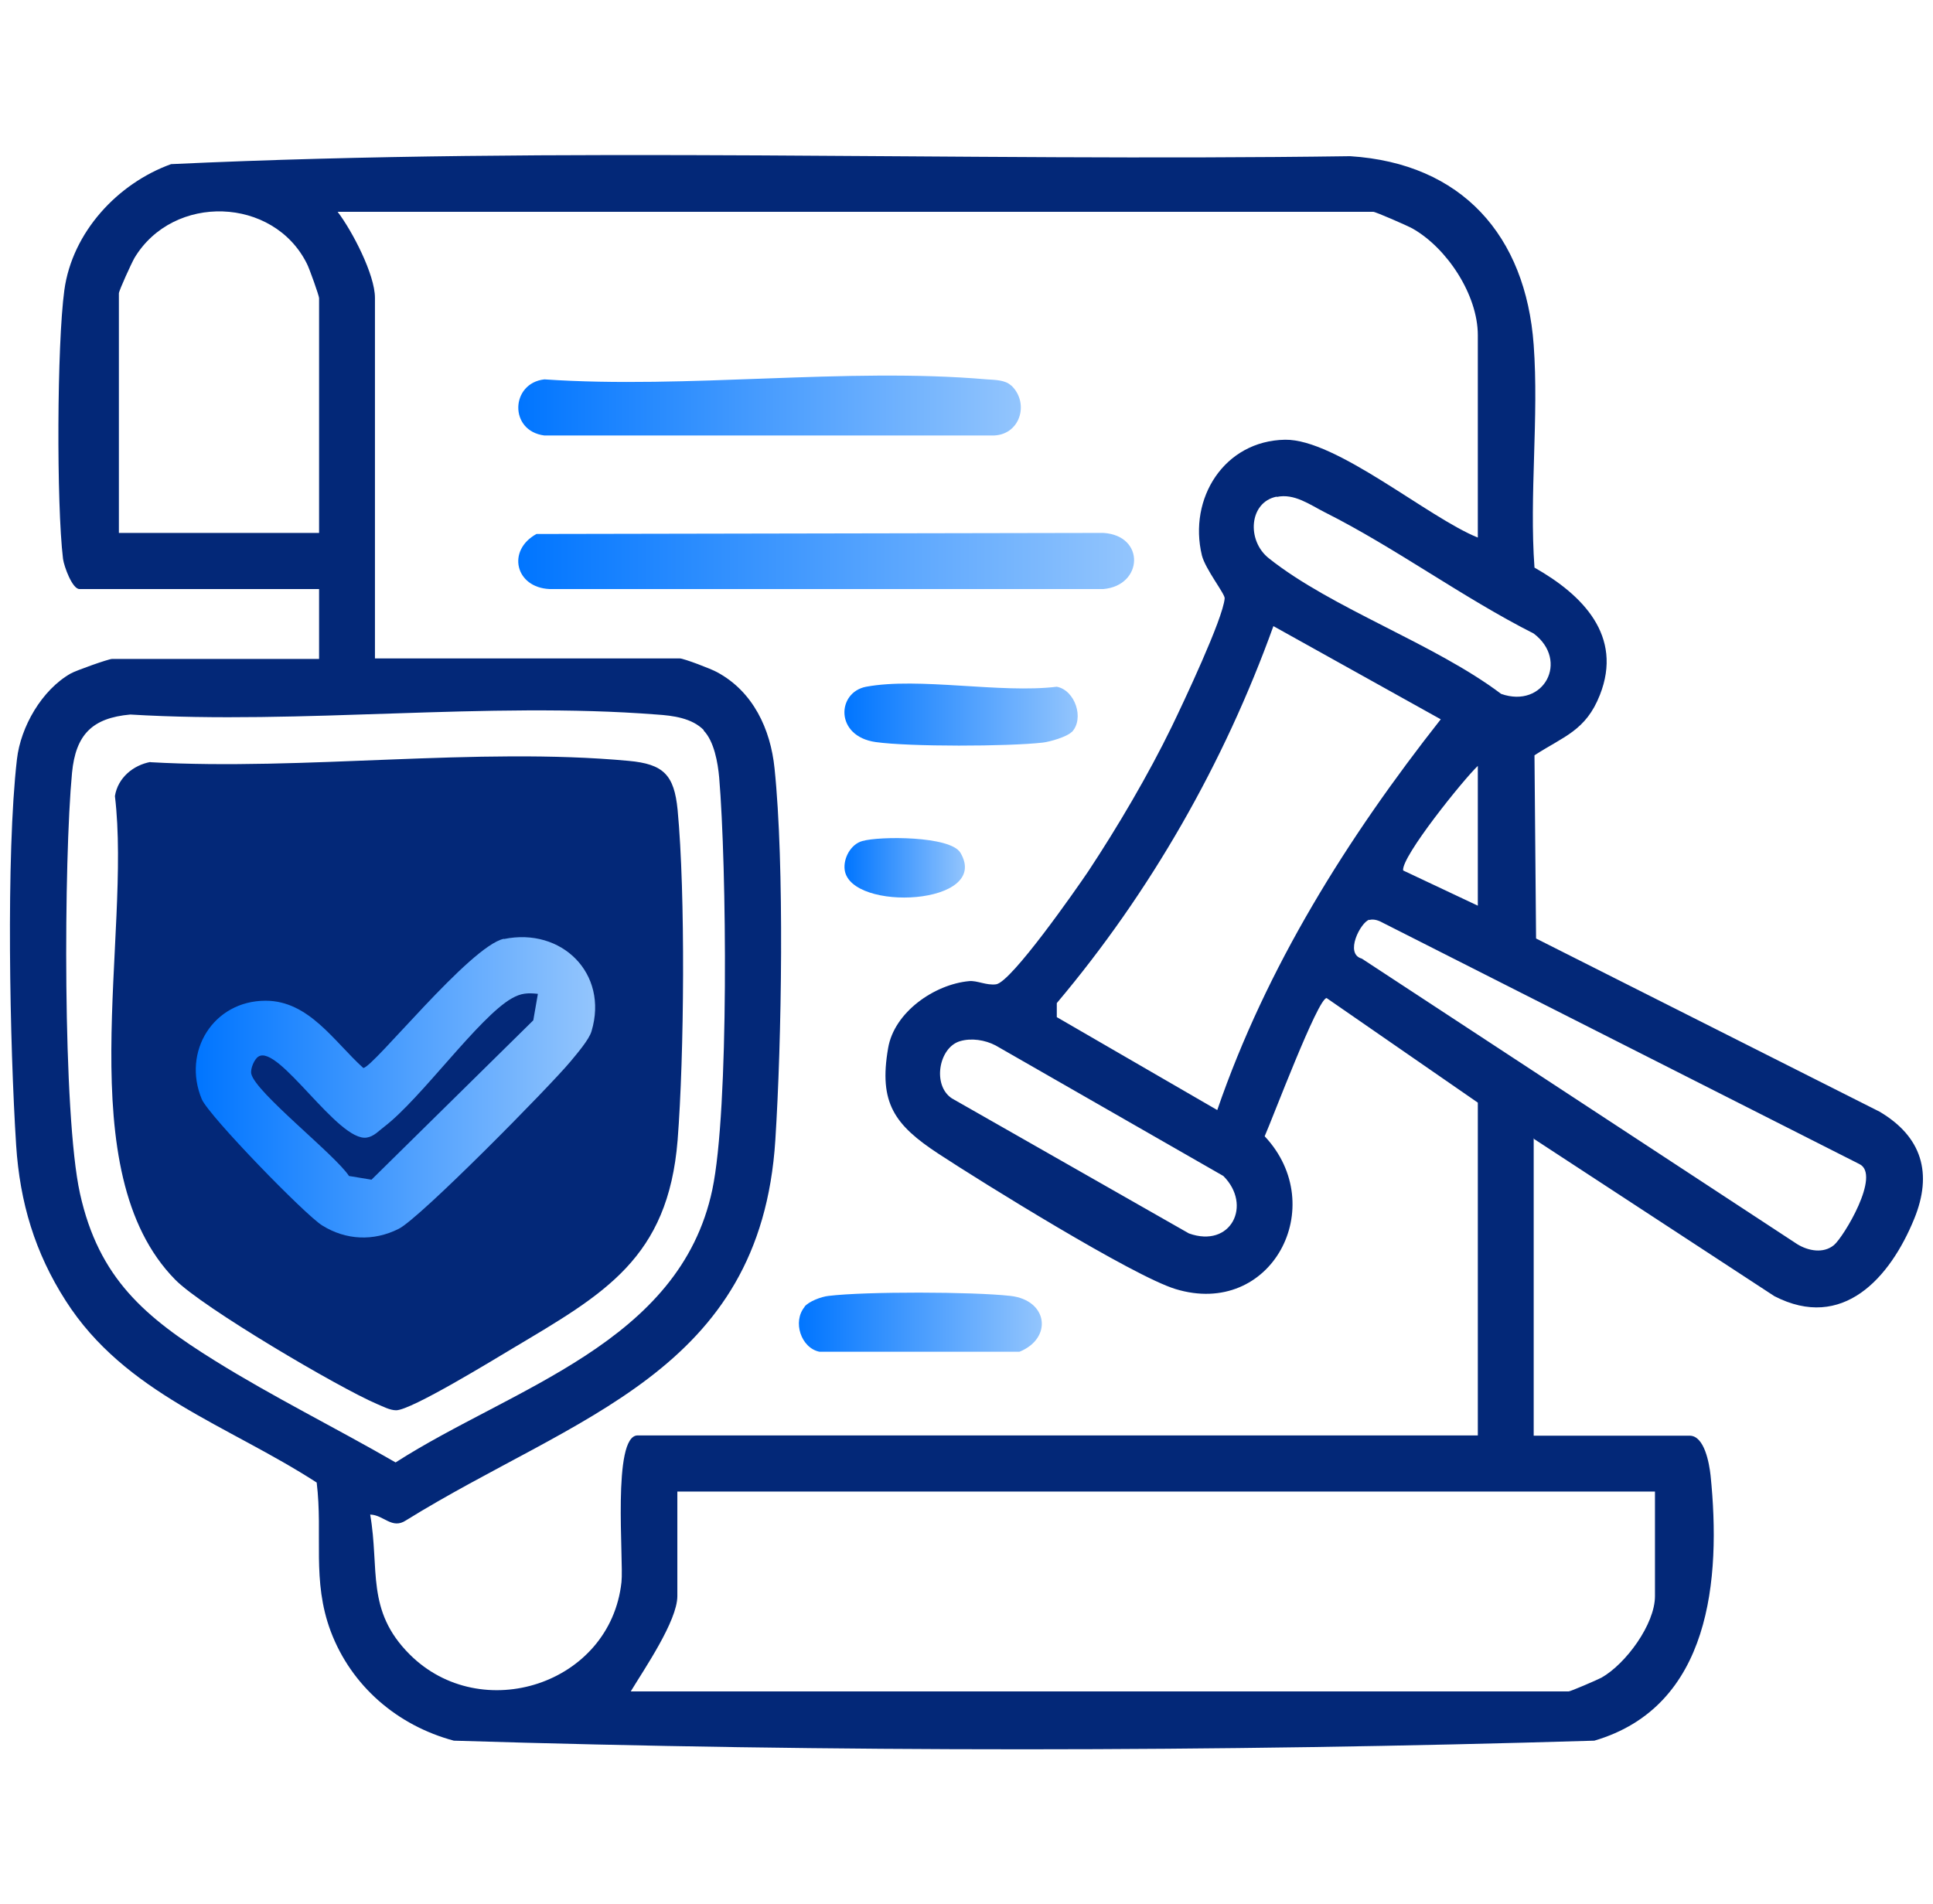
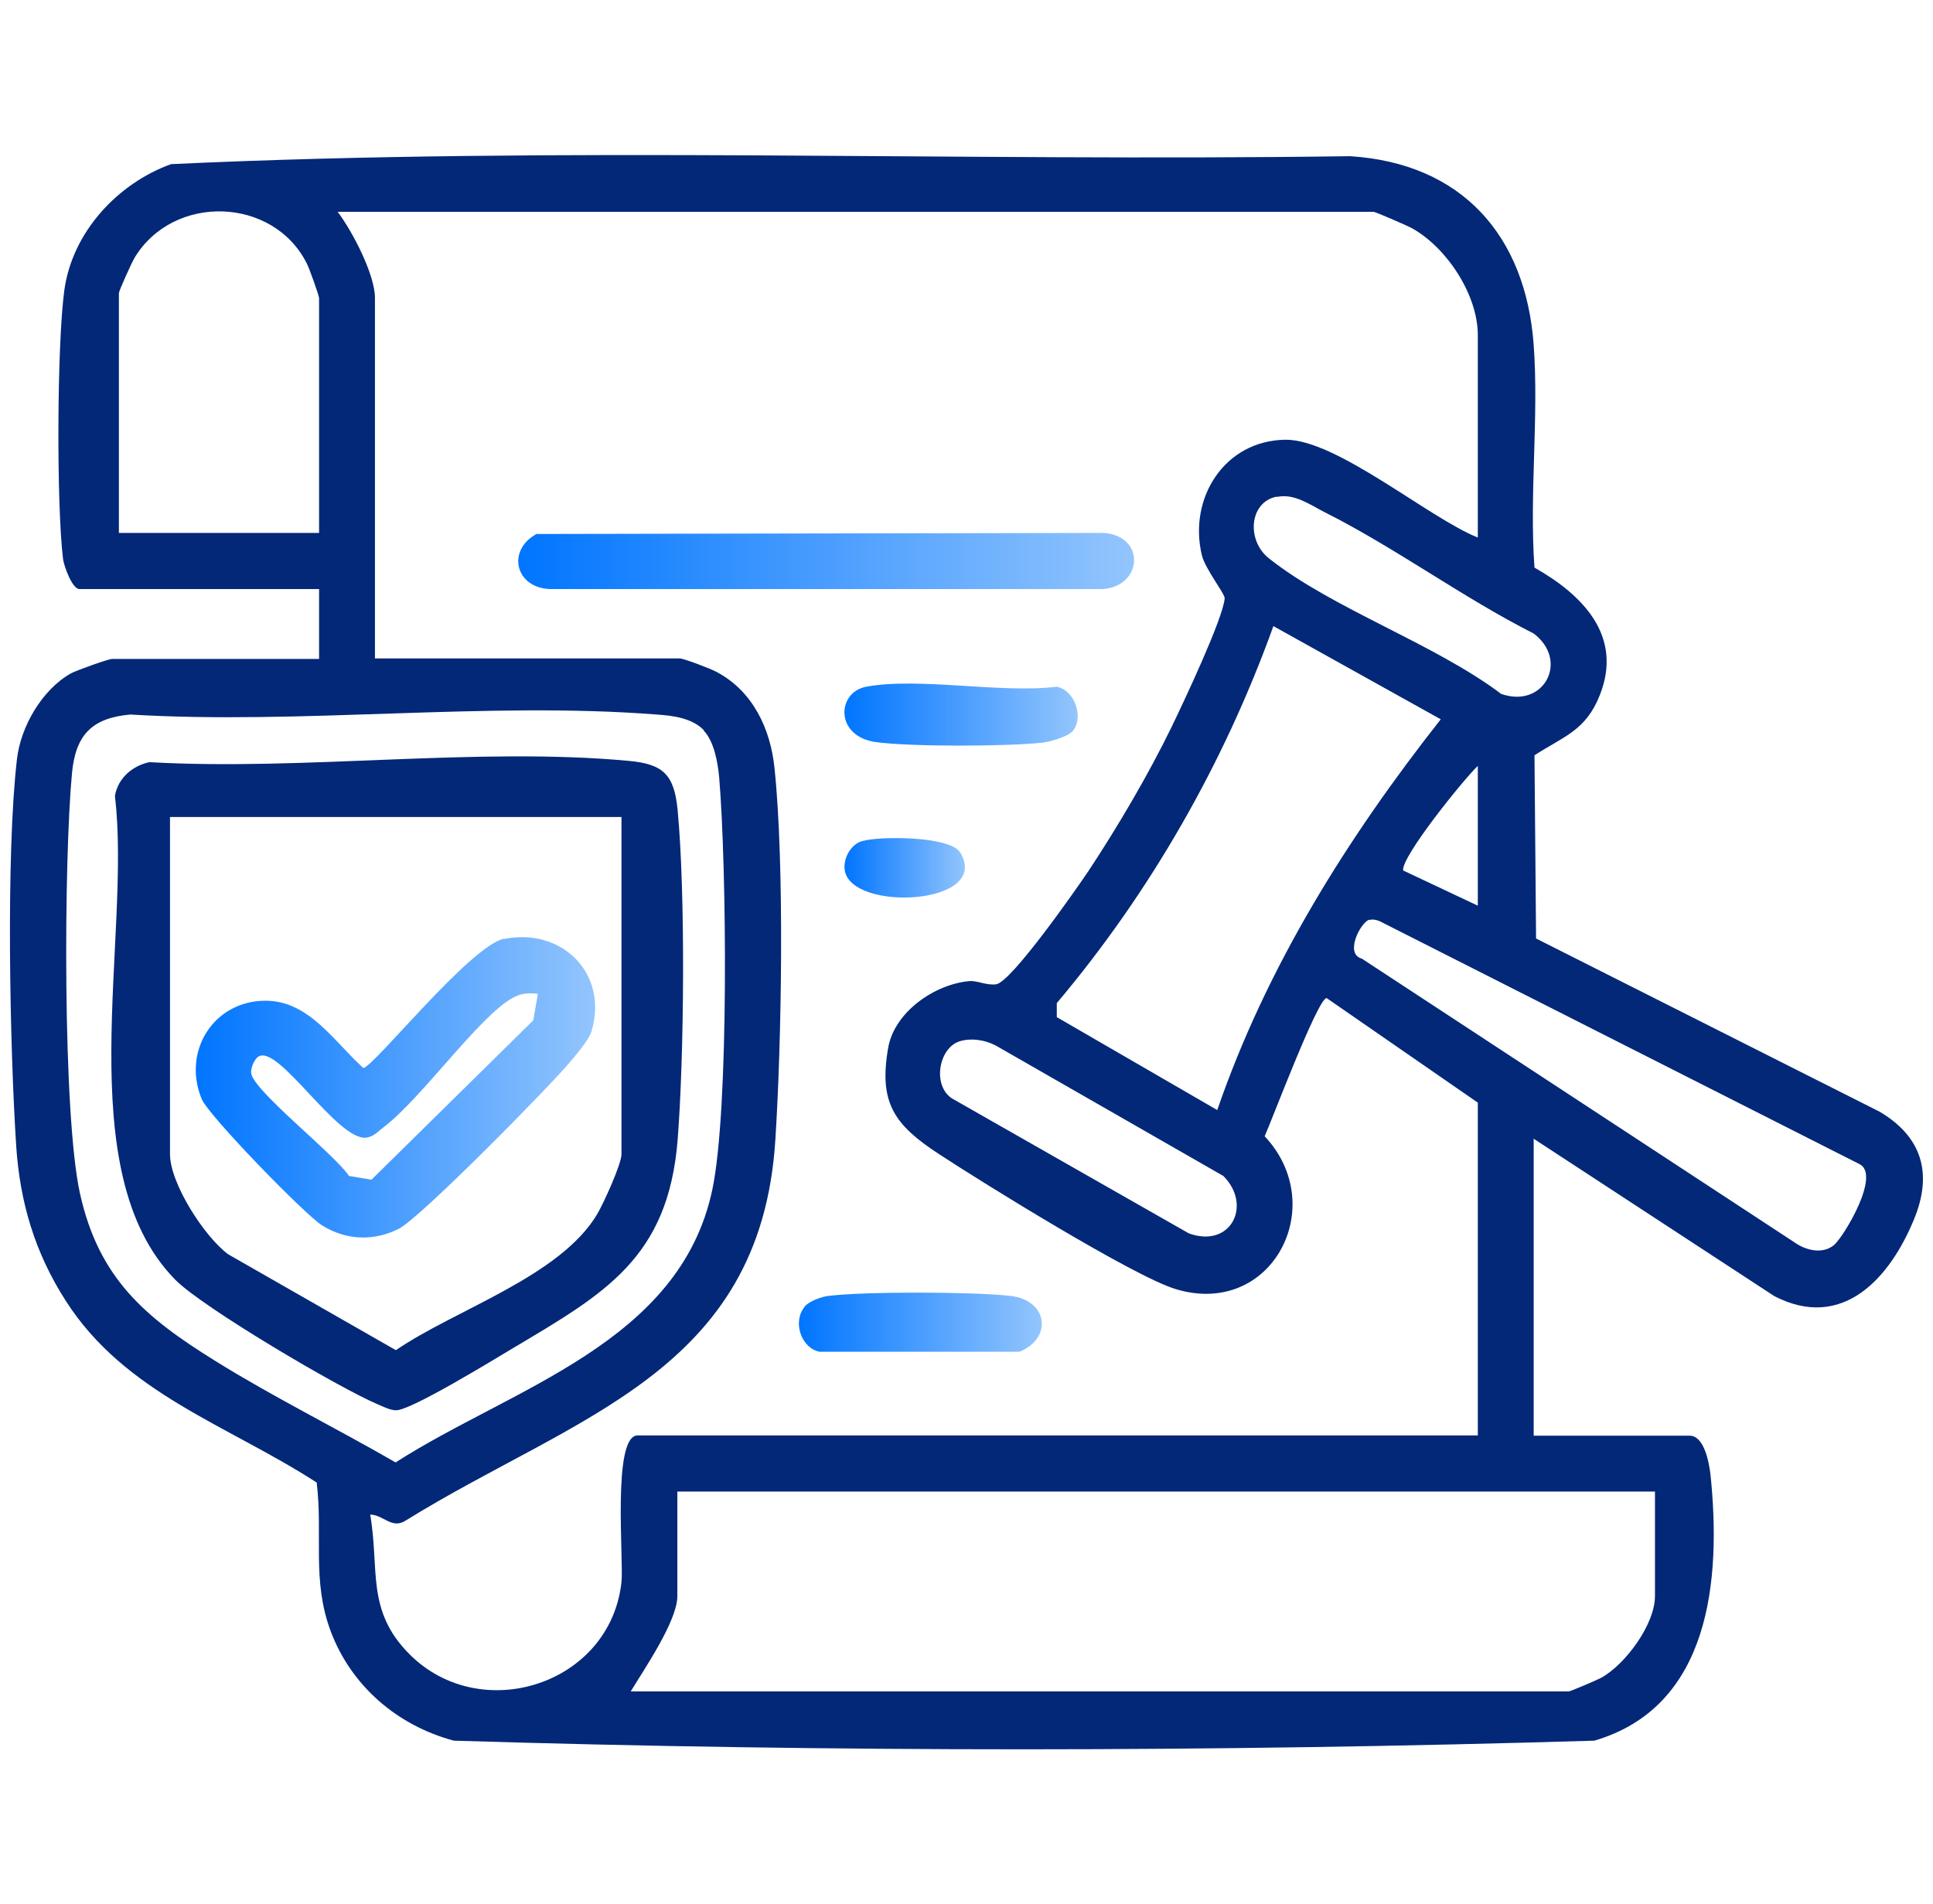
<svg xmlns="http://www.w3.org/2000/svg" xmlns:xlink="http://www.w3.org/1999/xlink" id="Layer_1" data-name="Layer 1" viewBox="0 0 73 71.92">
  <defs>
    <style>      .cls-1 {        fill: url(#linear-gradient-2);      }      .cls-2 {        fill: none;      }      .cls-3 {        fill: url(#linear-gradient-4);      }      .cls-4 {        fill: url(#linear-gradient-3);      }      .cls-5 {        fill: url(#linear-gradient-5);      }      .cls-6 {        fill: url(#linear-gradient-6);      }      .cls-7 {        fill: #032878;      }      .cls-8 {        fill: url(#linear-gradient);      }    </style>
    <linearGradient id="linear-gradient" x1="19.57" y1="21.19" x2="42.83" y2="21.19" gradientUnits="userSpaceOnUse">
      <stop offset="0" stop-color="#0075ff" />
      <stop offset="1" stop-color="#93c5fd" />
    </linearGradient>
    <linearGradient id="linear-gradient-2" x1="19.58" y1="15.32" x2="38.56" y2="15.32" xlink:href="#linear-gradient" />
    <linearGradient id="linear-gradient-3" x1="30.17" y1="49.95" x2="39.34" y2="49.95" xlink:href="#linear-gradient" />
    <linearGradient id="linear-gradient-4" x1="31.89" y1="26.99" x2="40.69" y2="26.99" xlink:href="#linear-gradient" />
    <linearGradient id="linear-gradient-5" x1="31.9" y1="32.78" x2="36.45" y2="32.78" xlink:href="#linear-gradient" />
    <linearGradient id="linear-gradient-6" x1="7.39" y1="41.07" x2="22.47" y2="41.07" xlink:href="#linear-gradient" />
  </defs>
  <rect class="cls-2" width="73" height="71.92" />
  <g>
    <path class="cls-7" d="M57.92,42.98v11.25h5.89c.56,0,.74,1.05.79,1.5.4,3.92.01,8.73-4.39,10.02-14.29.43-28.78.44-43.07,0-2.13-.57-3.87-2.06-4.65-4.13-.72-1.92-.29-3.64-.53-5.62-3.35-2.17-7.24-3.36-9.48-6.87-1.16-1.81-1.73-3.71-1.87-5.87-.24-3.76-.39-10.95.03-14.58.14-1.23.94-2.62,2.03-3.24.19-.11,1.43-.55,1.56-.55h7.82v-2.64H3c-.27,0-.58-.85-.62-1.14-.25-2.08-.23-8.09.05-10.15.3-2.19,2.01-4.03,4.03-4.76,14.78-.69,29.7-.09,44.53-.3,4.22.27,6.63,3,6.93,7.13.2,2.73-.17,5.66.03,8.41,1.82,1.03,3.35,2.58,2.47,4.81-.53,1.35-1.36,1.56-2.47,2.28l.06,6.92,12.97,6.54c1.61.95,2.01,2.34,1.31,4.05-.91,2.23-2.7,4.25-5.28,2.92l-9.08-5.94ZM12.05,20.14v-8.88c0-.09-.37-1.13-.46-1.3-1.26-2.53-5.04-2.66-6.51-.22-.11.19-.59,1.24-.59,1.34v9.05h7.56ZM55.81,20.31v-7.65c0-1.52-1.16-3.29-2.47-4.03-.2-.11-1.39-.63-1.48-.63H12.75c.55.72,1.41,2.37,1.41,3.25v13.62h11.51c.15,0,1.2.4,1.41.52,1.36.73,2.02,2.15,2.17,3.63.38,3.64.27,10.31.03,14.05-.56,8.79-7.58,10.41-13.95,14.36-.53.35-.84-.21-1.35-.22.36,2.07-.17,3.62,1.49,5.28,2.7,2.7,7.58,1.14,8-2.73.09-.83-.36-5.54.61-5.54h31.73v-12.57l-5.71-3.95c-.33,0-2.05,4.57-2.34,5.22,2.48,2.64.26,6.88-3.37,5.77-1.6-.49-7.29-4.02-8.95-5.11s-2.26-1.92-1.9-3.99c.23-1.36,1.75-2.41,3.06-2.53.3-.03.65.17,1.02.12.58-.09,3-3.56,3.48-4.27,1.11-1.68,2.27-3.65,3.15-5.46.43-.89,1.94-4.08,2-4.85.01-.17-.73-1.1-.86-1.62-.52-2.15.84-4.33,3.14-4.37,1.93-.03,5.4,2.94,7.29,3.7ZM48.21,18.76c-1.04.21-1.14,1.66-.29,2.33,2.39,1.9,6.25,3.22,8.77,5.12,1.62.57,2.58-1.26,1.23-2.28-2.67-1.35-5.24-3.25-7.89-4.58-.57-.29-1.15-.72-1.81-.58ZM54.41,27.17l-6.32-3.52c-1.86,5.17-4.64,10.04-8.18,14.24v.53s6.06,3.51,6.06,3.51c1.86-5.41,4.92-10.29,8.44-14.76ZM26.58,27.58c-.45-.46-1.17-.55-1.78-.59-6.39-.5-13.42.39-19.88,0-1.44.13-2.06.76-2.2,2.2-.31,3.26-.36,12.9.3,15.89.71,3.21,2.46,4.68,5.1,6.32,2.2,1.37,4.57,2.54,6.82,3.84,4.41-2.83,10.73-4.5,11.96-10.3.64-3.03.54-12.26.26-15.57-.05-.56-.19-1.37-.59-1.78ZM55.81,34.2v-5.27c-.53.5-2.9,3.44-2.82,3.95l2.82,1.33ZM51.71,34.74c-.32.09-.95,1.29-.28,1.47l16.45,10.79c.41.25.98.36,1.38.03.36-.3,1.79-2.66.96-3.06l-17.97-9.1c-.16-.09-.35-.17-.54-.12ZM36.25,39.33c-.8.24-1.05,1.67-.3,2.16l8.95,5.1c1.59.57,2.4-1.07,1.3-2.17l-8.6-4.93c-.4-.21-.92-.29-1.35-.16ZM62.49,56.34H25.58v3.95c0,.94-1.26,2.77-1.76,3.6h35.42c.07,0,1.07-.43,1.24-.52.92-.52,2.02-2.02,2.02-3.08v-3.95Z" />
    <path class="cls-8" d="M20.26,20.17l21.41-.04c1.59.1,1.5,1.99,0,2.12h-20.92c-1.29-.06-1.62-1.46-.49-2.08Z" />
-     <path class="cls-1" d="M38.19,14.56c.71.67.33,1.92-.74,1.89h-16.89c-1.35-.17-1.28-1.98,0-2.12,5.41.37,11.38-.46,16.71,0,.29.02.7.02.91.23Z" />
    <path class="cls-4" d="M30.38,49.36c.16-.2.63-.38.91-.41,1.4-.17,5.45-.16,6.87,0s1.6,1.6.34,2.11h-7.55c-.7-.14-1.03-1.14-.56-1.7Z" />
-     <path class="cls-3" d="M40.47,27.65c-.17.18-.82.37-1.09.4-1.32.15-5.03.16-6.31-.02-1.55-.22-1.47-1.88-.36-2.09,2-.37,5.07.26,7.2,0,.69.13,1.05,1.2.57,1.71Z" />
-     <polygon class="cls-7" points="5.55 29.53 24.29 30.23 24.56 44.25 17.2 51.34 14.36 52.3 6.42 46.99 5.12 39.04 5.55 29.53" />
+     <path class="cls-3" d="M40.47,27.65c-.17.18-.82.37-1.09.4-1.32.15-5.03.16-6.31-.02-1.55-.22-1.47-1.88-.36-2.09,2-.37,5.07.26,7.2,0,.69.13,1.05,1.2.57,1.71" />
    <path class="cls-5" d="M32.56,31.77c.65-.19,3.33-.2,3.71.44,1.18,1.99-4.15,2.25-4.37.65-.06-.44.23-.97.66-1.09Z" />
    <path class="cls-7" d="M5.67,28.79c5.79.33,12.36-.58,18.07-.05,1.32.12,1.72.53,1.85,1.85.3,3.17.25,9.28,0,12.48-.36,4.46-2.77,5.8-6.21,7.85-.74.44-3.85,2.35-4.42,2.35-.24,0-.51-.15-.73-.24-1.45-.62-6.59-3.65-7.61-4.69-4.04-4.1-1.64-12.96-2.28-18.27.11-.69.69-1.17,1.35-1.29ZM23.47,30.86H6.42v12.74c0,1.09,1.29,3.11,2.2,3.78l6.33,3.62c2.25-1.54,6.21-2.78,7.61-5.15.24-.41.91-1.88.91-2.25v-12.74Z" />
    <path class="cls-6" d="M19.03,35.47c2.18-.45,3.96,1.3,3.31,3.48-.09.32-.56.86-.79,1.14-.78.94-5.71,5.95-6.5,6.33-.94.47-1.98.43-2.88-.13-.65-.4-4.28-4.14-4.55-4.77-.75-1.8.44-3.72,2.41-3.72,1.64,0,2.59,1.55,3.69,2.54.36,0,4.03-4.61,5.31-4.88ZM20.31,37.54c-.38-.04-.63-.03-.98.17-1.25.71-3.42,3.78-4.82,4.85-.2.15-.39.37-.66.41-1.08.17-3.33-3.54-4.09-3.06-.15.09-.31.45-.27.65.15.7,3.16,3.05,3.69,3.86l.85.14,6.11-6.02.17-.98Z" />
  </g>
</svg>